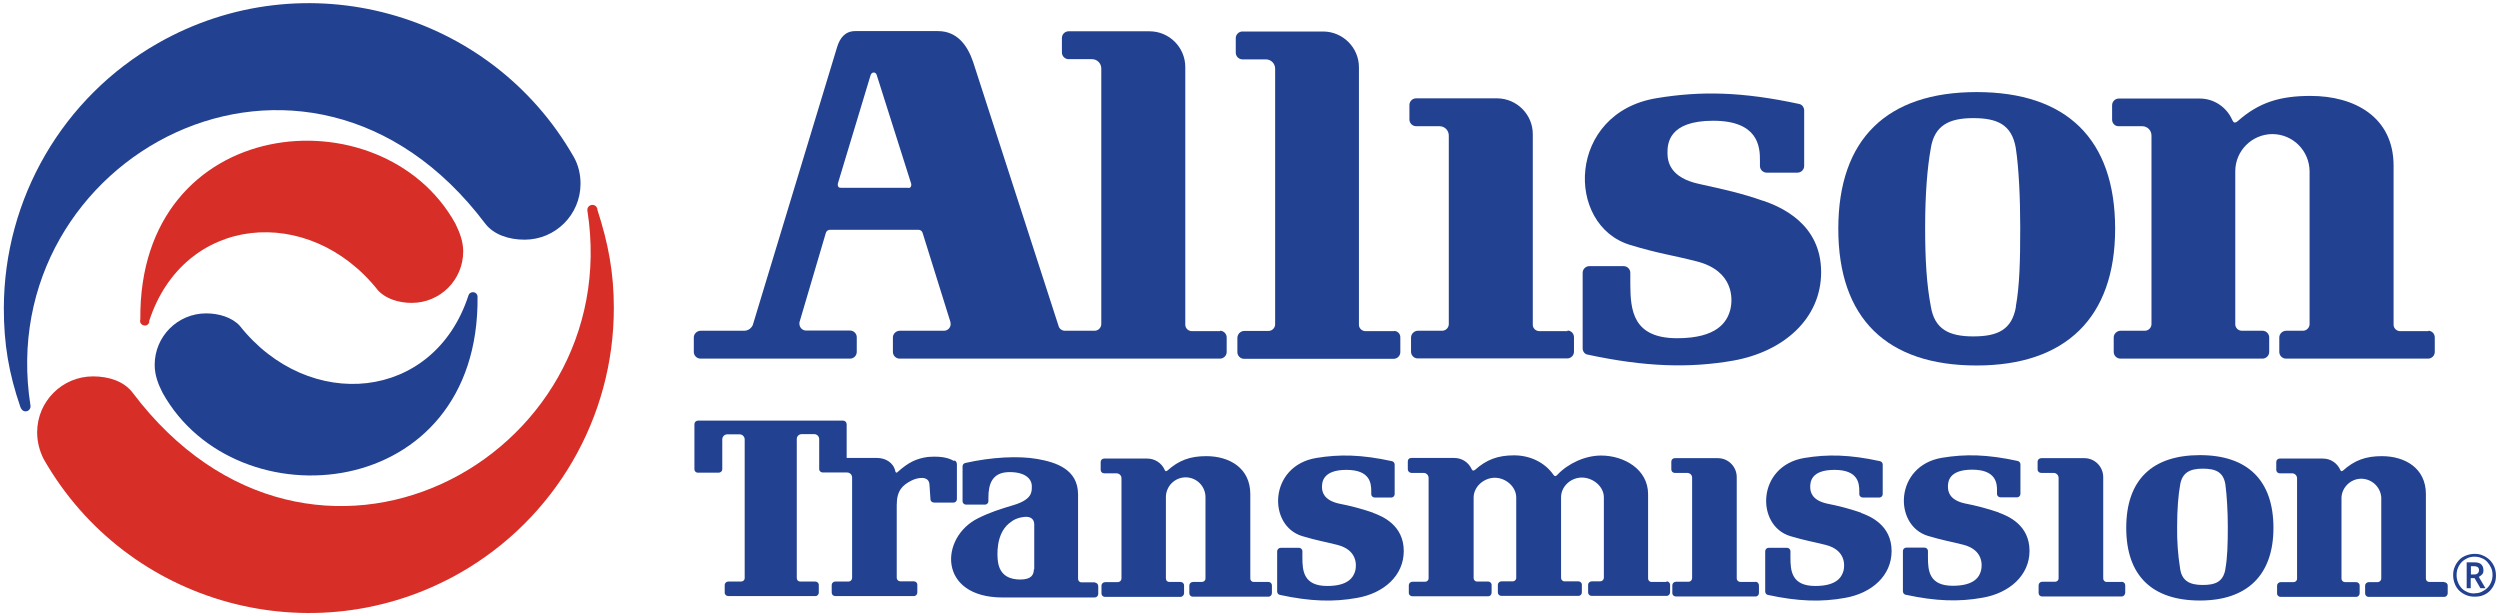
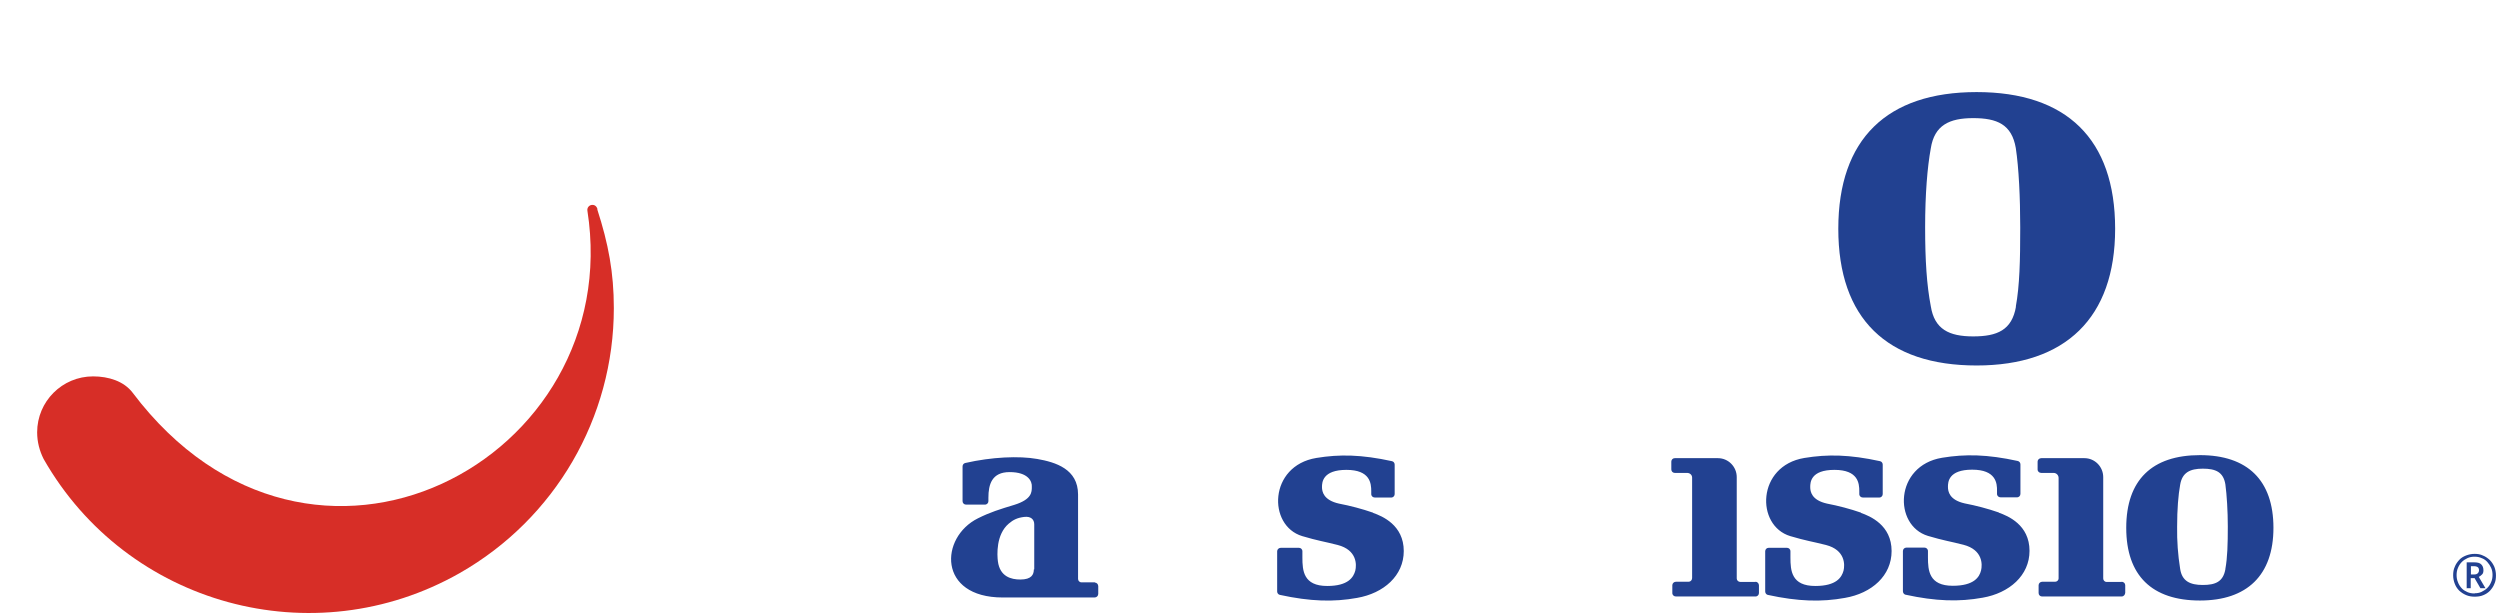
<svg xmlns="http://www.w3.org/2000/svg" id="Layer_1" data-name="Layer 1" viewBox="0 0 123.81 30.51">
  <defs>
    <style>
      .cls-1 {
        fill: #d72e27;
      }

      .cls-2 {
        fill: #224191;
      }
    </style>
  </defs>
  <g>
    <path class="cls-1" d="m29.59,10.36c-.04-.15-.15-.23-.29-.21-.14.02-.23.15-.21.28h0c1.93,12.34-13.67,20.74-22.52,9.02-.43-.57-1.19-.81-1.96-.81-1.53,0-2.77,1.24-2.77,2.77,0,.48.12.92.32,1.32,4.13,7.25,13.36,9.77,20.61,5.65,4.72-2.69,7.63-7.69,7.63-13.12,0-1.76-.27-3.19-.82-4.89h0Z" />
-     <path class="cls-2" d="m1.01,20.16c.05.13.15.23.29.21.14-.02.23-.15.21-.28h0C-.43,7.75,15.17-.65,24.02,11.06c.43.57,1.19.81,1.96.81,1.53,0,2.77-1.24,2.77-2.77,0-.48-.11-.93-.33-1.32C24.29.54,15.07-1.99,7.82,2.14,3.11,4.82.2,9.83.19,15.26c0,1.77.24,3.21.82,4.9Z" />
-     <path class="cls-2" d="m11.87,16.13c-.39-.42-1.04-.61-1.66-.61-1.41,0-2.55,1.14-2.55,2.55,0,.5.17.95.39,1.38,3.63,6.54,15.7,5.46,15.6-4.75,0-.13-.1-.23-.23-.23-.1,0-.19.06-.22.16-1.71,5.26-7.91,5.82-11.33,1.5h0Z" />
-     <path class="cls-1" d="m18.73,14.39c.39.42,1.04.61,1.66.61,1.41,0,2.55-1.14,2.55-2.55,0-.5-.18-.95-.39-1.38-3.63-6.55-15.7-5.46-15.6,4.75-.04.12.02.25.15.29s.25-.02.29-.15c0-.02,0-.05,0-.07,1.72-5.26,7.92-5.83,11.34-1.5h0Z" />
-     <path class="cls-2" d="m69.02,16.4h-1.39c-.18,0-.33-.14-.33-.31h0s0-12.76,0-12.76c0-.97-.79-1.76-1.76-1.77h-4.01c-.18,0-.33.15-.33.33v.72c0,.18.15.33.33.33h1.16c.26,0,.46.21.46.46v12.66c0,.18-.15.33-.33.33h-1.2c-.18,0-.33.15-.34.33v.72c0,.18.15.33.33.33h7.41c.18,0,.33-.15.33-.33v-.72c.01-.18-.13-.33-.31-.33Zm8.61,0h-1.39c-.18,0-.33-.14-.33-.31h0s0-9.45,0-9.45c0-.97-.79-1.76-1.76-1.77h-4.02c-.18,0-.33.15-.33.33v.72c0,.18.15.33.33.33h1.16c.26,0,.46.21.46.46v9.34c0,.18-.15.33-.33.33h-1.2c-.18,0-.33.15-.34.32v.72c0,.18.15.33.33.33h7.41c.18,0,.33-.15.33-.33v-.72c0-.18-.14-.33-.32-.33Zm42.63,0h-1.39c-.18,0-.33-.14-.33-.32v-7.87c0-2.42-1.94-3.46-4.11-3.46-1.52,0-2.56.32-3.61,1.25-.15.12-.21.07-.27-.06-.27-.62-.89-1.06-1.61-1.06h-4.01c-.18,0-.33.15-.33.33v.72c0,.18.15.33.33.32h1.16c.26,0,.46.21.46.46v9.34c0,.18-.15.33-.33.33h-1.2c-.18,0-.34.15-.34.33v.72c0,.18.15.33.33.33h7.04c.18,0,.33-.15.33-.33v-.72c0-.18-.15-.33-.33-.33h-1.02c-.18,0-.33-.14-.33-.32v-7.58h0c0-1.01.82-1.83,1.83-1.84,1.02,0,1.84.82,1.85,1.84v7.57c0,.18-.15.33-.33.33h-.83c-.18,0-.34.15-.34.33v.72c0,.18.15.33.33.33h7.04c.18,0,.33-.15.33-.33v-.72c0-.18-.14-.33-.32-.33Zm-59.84,0h-1.39c-.18,0-.33-.14-.33-.32V3.32c0-.97-.79-1.77-1.77-1.77h-4.01c-.18,0-.33.15-.33.33v.72c0,.18.15.33.33.33h1.16c.26,0,.46.21.46.46v12.66c0,.18-.15.33-.33.33h-1.47c-.14,0-.27-.09-.31-.22l-4.24-13.1c-.28-.82-.79-1.52-1.74-1.52h-4.09c-.51,0-.76.34-.9.78l-4.18,13.78c-.08.17-.24.28-.43.28h-2.15c-.18,0-.34.15-.34.33v.72c0,.18.15.33.33.33h7.41c.18,0,.33-.15.33-.33v-.73c0-.18-.15-.33-.33-.33h-2.18c-.18,0-.33-.15-.33-.34,0-.02,0-.04,0-.06l1.31-4.44c.03-.09.11-.15.2-.15h4.39c.09,0,.17.06.2.15l1.38,4.42s.01.06.01.1c0,.18-.15.33-.33.33h-2.19c-.18,0-.34.15-.34.33v.72c0,.18.15.33.33.33h15.87c.18,0,.33-.15.33-.33v-.72c0-.18-.15-.33-.33-.33Zm-15.43-7.1h-3.34c-.12,0-.16-.05-.16-.16,0-.02,0-.05.01-.07l1.61-5.33c.02-.07.07-.15.16-.15s.14.07.16.16l1.7,5.36s0,.03,0,.05c0,.07-.03.15-.15.15Zm42.34.65c-1.08-.38-1.91-.56-3.18-.84-1.44-.31-1.57-1.1-1.57-1.54s.04-1.59,2.26-1.59,2.33,1.26,2.32,1.99v.25c0,.18.15.33.33.33h1.53c.18,0,.33-.15.33-.33v-2.75c0-.15-.1-.29-.24-.32-2.83-.61-4.88-.65-7.06-.29-4.44.72-4.55,6.29-1.32,7.27,1.45.44,2.08.5,3.32.82,1.81.47,1.78,1.85,1.64,2.39-.16.62-.67,1.41-2.63,1.41-2.21,0-2.31-1.41-2.32-2.65v-.59c0-.18-.15-.33-.33-.33h-1.7c-.18,0-.33.15-.33.33v3.74c0,.15.1.29.24.31,2.83.61,5.04.68,7.21.3,2.49-.44,4.36-2.07,4.36-4.38,0-2.42-2.02-3.24-2.87-3.54Z" />
    <path class="cls-2" d="m97.89,4.56c-4.44,0-6.85,2.32-6.85,6.77s2.41,6.77,6.85,6.77c4.4,0,6.86-2.36,6.86-6.77,0-4.45-2.41-6.77-6.86-6.77Zm1.95,10.62c-.2,1.17-.93,1.48-2.12,1.48s-1.92-.35-2.1-1.5c-.2-1.04-.28-2.26-.28-3.9s.11-2.98.28-3.91c.18-1.15.92-1.5,2.1-1.5s1.91.31,2.11,1.48c.15.98.22,2.47.22,3.93,0,1.65-.03,2.89-.22,3.93Z" />
    <path class="cls-2" d="m86.93,28.82h-.74c-.1,0-.18-.08-.18-.17v-5.02c0-.52-.42-.94-.93-.94h-2.14c-.1,0-.17.08-.17.17v.39c0,.1.08.17.17.17h.61c.14,0,.25.1.25.23v4.98c0,.1-.08.18-.17.18h-.63c-.1,0-.18.08-.18.17v.39c0,.1.08.17.18.17h3.94c.1,0,.17-.08.17-.17v-.38c0-.1-.08-.18-.17-.18Zm18.14,0h-.74c-.1,0-.17-.08-.17-.17v-5.02c0-.52-.42-.94-.93-.94h-2.14c-.1,0-.18.08-.18.17v.39c0,.1.08.17.18.17h.61c.14,0,.25.11.25.25v4.97c0,.1-.08.17-.17.17h-.64c-.1,0-.18.08-.18.17v.39c0,.1.08.17.17.17h3.94c.1,0,.17-.08.18-.18v-.38c0-.09-.08-.17-.18-.17Zm-6.08-3.44c-.55-.19-1.12-.34-1.69-.45-.76-.17-.83-.59-.83-.82s.02-.85,1.2-.85,1.24.67,1.23,1.06v.14c0,.1.08.17.18.17h.81c.1,0,.17-.08.17-.17v-1.46c0-.08-.05-.15-.13-.17-1.51-.33-2.6-.35-3.75-.16-2.36.39-2.42,3.35-.7,3.87.77.23,1.1.27,1.76.44.96.25.94.98.87,1.27-.08.33-.35.76-1.4.76-1.18,0-1.23-.76-1.23-1.41v-.31c0-.1-.08-.17-.17-.17h-.9c-.1,0-.17.08-.17.17v1.99c0,.08.05.15.12.17,1.51.33,2.67.36,3.83.15,1.32-.23,2.32-1.1,2.32-2.32,0-1.29-1.07-1.73-1.52-1.89Zm9.96-2.84c-2.37,0-3.65,1.23-3.65,3.6s1.28,3.6,3.65,3.6c2.33,0,3.64-1.25,3.64-3.6s-1.28-3.6-3.64-3.6Zm1.26,5.65c-.11.62-.49.78-1.12.78s-1.03-.19-1.12-.8c-.11-.69-.16-1.38-.15-2.08,0-.88.06-1.58.15-2.08.1-.61.49-.8,1.12-.8s1.02.16,1.12.78c.07.52.12,1.32.12,2.09,0,.88-.02,1.54-.12,2.09Zm-18.04-2.8c-.55-.19-1.12-.34-1.69-.45-.76-.17-.83-.59-.83-.82s.02-.85,1.2-.85,1.23.67,1.23,1.06v.14c0,.1.08.17.18.17h.81c.1,0,.17-.08.17-.17v-1.46c0-.08-.05-.15-.13-.17-1.51-.33-2.6-.35-3.75-.16-2.36.39-2.42,3.35-.7,3.87.77.23,1.1.27,1.77.44.96.25.94.98.87,1.27-.09.33-.35.76-1.4.76-1.18,0-1.23-.76-1.23-1.41v-.31c0-.1-.08-.17-.17-.17h-.91c-.1,0-.17.08-.17.17v1.99c0,.08.05.15.12.17,1.51.33,2.68.36,3.83.15,1.33-.23,2.31-1.1,2.31-2.32,0-1.29-1.07-1.73-1.52-1.89Zm-24.17,0c-.55-.19-1.12-.34-1.69-.45-.76-.17-.84-.59-.84-.82s.03-.85,1.21-.85,1.23.67,1.23,1.06v.14c0,.1.08.17.18.17h.81c.1,0,.17-.08.17-.17v-1.46c0-.08-.05-.15-.13-.17-1.51-.33-2.6-.35-3.75-.16-2.36.39-2.42,3.35-.7,3.87.77.23,1.1.27,1.76.44.96.25.94.98.87,1.27-.09.33-.35.76-1.39.76-1.18,0-1.23-.76-1.23-1.41v-.31c0-.1-.08-.17-.17-.17h-.9c-.1,0-.18.08-.18.17v1.99c0,.08.05.15.13.17,1.51.33,2.68.36,3.83.15,1.32-.23,2.31-1.1,2.31-2.32,0-1.29-1.07-1.73-1.52-1.89Zm-13.77,3.45h-.67c-.1,0-.17-.08-.17-.17v-4.18c0-1.26-1.11-1.6-2.02-1.76s-2.25-.1-3.57.2c-.08.02-.13.09-.13.17v1.72c0,.1.08.17.17.17h.94c.1,0,.17-.08.17-.17v-.17c0-.66.17-1.27,1.05-1.27.92,0,1.12.46,1.1.73,0,.26,0,.62-.86.89-.73.22-1.21.37-1.81.67-1.89.94-2,3.92,1.23,3.92h4.55c.1,0,.18-.08.18-.18v-.38c0-.1-.08-.18-.17-.18Zm-3.03-.64c0,.25-.11.5-.67.5-.45,0-1.01-.14-1.11-.9-.04-.31-.1-1.33.54-1.87.22-.19.43-.29.76-.33s.5.12.5.37v2.23Z" />
-     <path class="cls-2" d="m47.25,22.83c-.14-.07-.45-.27-1.3-.2-.56.08-.94.25-1.49.74-.05.06-.1.05-.12-.03-.09-.44-.5-.66-.9-.66h-1.51v-1.67c0-.1-.08-.18-.18-.18h-7.18c-.1,0-.18.08-.18.18v2.23c0,.1.08.17.17.17h1.03c.1,0,.18-.08.18-.17v-1.48c0-.14.11-.25.25-.25h.61c.14,0,.25.12.25.25v6.87c0,.1-.08.17-.18.17h-.63c-.1,0-.18.08-.18.17v.38c0,.1.08.17.18.17h4.31c.1,0,.17-.08.17-.17v-.38c0-.1-.08-.17-.18-.17h-.74c-.1,0-.17-.07-.17-.17v-6.89c0-.14.11-.24.25-.24h.61c.14,0,.25.11.25.25v1.48c0,.1.08.17.18.17h1.2c.14,0,.25.11.25.25h0v4.97c0,.1-.08.18-.17.18h-.66c-.1,0-.18.08-.18.17v.38c0,.1.08.17.17.17h3.9c.1,0,.17-.08.17-.18v-.38c0-.1-.08-.17-.17-.17h-.67c-.1,0-.18-.08-.18-.17v-3.61c0-.72.29-.98.71-1.2.3-.16.87-.27.91.17l.05.74h0c0,.1.08.17.18.17h.96c.1,0,.17-.08.17-.17v-1.72c0-.08-.03-.15-.11-.2Zm35.28,5.99h-.74c-.1,0-.17-.08-.17-.17v-4.18c0-1.22-1.18-1.91-2.33-1.91-.79,0-1.63.39-2.16.95-.08.09-.14.09-.2,0-.42-.6-1.14-.96-1.95-.96s-1.37.22-1.92.71c-.08.06-.13.07-.18-.03-.15-.33-.48-.55-.85-.55h-2.14c-.1,0-.17.07-.17.17v.39c0,.1.08.17.17.18h.61c.14,0,.25.11.25.25v4.97h0c0,.1-.08.17-.17.17h-.63c-.1,0-.18.08-.18.17v.38c0,.1.08.17.18.17h3.75c.1,0,.17-.08.17-.18v-.38c0-.1-.08-.17-.17-.17h-.55c-.1,0-.17-.08-.17-.17v-3.99c0-.54.51-.98,1.05-.98s1.06.44,1.06.98v3.98h0c0,.1-.08.17-.17.17h-.56c-.1,0-.18.08-.18.17v.38c0,.1.08.17.17.17h3.82c.1,0,.17-.08.17-.17v-.38c0-.1-.08-.17-.17-.17h-.69c-.1,0-.17-.08-.17-.17v-3.99c0-.54.48-.98,1.03-.98s1.09.44,1.09.98v3.98c0,.1-.08.18-.18.18h-.42c-.1,0-.18.08-.18.17v.38c0,.1.08.17.17.17h3.72c.1,0,.17-.08.17-.18v-.38c0-.08-.08-.16-.17-.16Zm38.52,0h-.74c-.1,0-.17-.07-.17-.17v-4.18c0-1.29-1.04-1.88-2.18-1.88-.81,0-1.36.21-1.92.71-.08.06-.11.04-.14-.03-.15-.33-.47-.56-.86-.56h-2.14c-.1,0-.17.08-.17.17v.39c0,.1.08.17.17.17h.61c.14,0,.25.11.25.25v4.97s0,0,0,0c0,.1-.08.17-.18.17h-.63c-.1,0-.18.08-.18.17v.39c0,.1.08.17.18.17h3.74c.1,0,.17-.09.17-.18v-.38c0-.1-.08-.17-.17-.17h-.55c-.1,0-.18-.08-.18-.17v-4.03c.03-.49.43-.89.92-.92.54-.03,1.01.38,1.05.92v4.02c0,.1-.08.17-.17.18h-.45c-.1,0-.18.08-.18.17v.39c0,.1.08.17.17.17h3.75c.1,0,.17-.09.17-.18v-.38c0-.1-.08-.17-.18-.17Zm-58.22,0h-.74c-.1,0-.17-.07-.17-.17v-4.18c0-1.29-1.03-1.88-2.18-1.88-.81,0-1.36.21-1.92.71-.08.06-.11.04-.14-.03-.15-.34-.49-.56-.86-.56h-2.14c-.1,0-.17.08-.17.17v.39c0,.1.08.17.17.17h.61c.14,0,.25.11.25.24h0v4.97c0,.1-.08.17-.17.18h-.64c-.1,0-.18.08-.18.17v.39c0,.1.08.17.17.17h3.74c.1,0,.18-.09.18-.18v-.39c0-.1-.08-.17-.18-.17h-.55c-.1,0-.17-.07-.17-.17v-4.03c0-.54.44-.98.98-.98s.98.44.98.98v4.03c0,.1-.08.17-.18.17h-.44c-.1,0-.18.08-.18.17v.39c0,.1.08.17.17.17h3.75c.1,0,.17-.09.17-.18v-.38c0-.09-.07-.17-.17-.17Z" />
  </g>
  <path class="cls-2" d="m122.56,29.55c-.15,0-.29-.02-.43-.08s-.24-.13-.34-.22c-.1-.1-.17-.21-.22-.34-.05-.13-.08-.27-.08-.42s.02-.29.08-.42c.05-.13.13-.24.22-.34s.21-.17.34-.22c.13-.05.27-.08.42-.08s.29.02.41.08c.13.05.24.13.34.22.1.1.17.21.23.34.05.13.08.27.08.43s-.02.29-.08.42c-.05.13-.13.24-.22.34-.1.1-.21.17-.34.22-.12.05-.26.07-.42.07Zm0-.17c.12,0,.24-.02.34-.07s.2-.11.28-.19.14-.17.19-.29c.05-.11.07-.23.07-.36,0-.12-.02-.24-.07-.35-.05-.11-.11-.2-.19-.29s-.17-.15-.28-.19c-.11-.05-.22-.07-.35-.07s-.24.02-.35.07-.2.11-.28.19c-.08.08-.14.17-.19.29-.05.11-.07.23-.07.36s.02.24.07.36c.04.11.1.2.18.29s.17.14.28.19c.11.05.23.07.36.07Zm-.4-.26v-1.27h.38c.16,0,.27.03.34.1.07.07.11.16.11.29,0,.09-.02.17-.07.21-.05.05-.1.09-.16.12l.33.56h-.25l-.29-.5h-.19v.5h-.22Zm.22-.67h.15c.08,0,.14-.02.18-.06s.06-.09.06-.15c0-.07-.02-.12-.06-.15s-.1-.05-.19-.05h-.15v.41h0Z" />
</svg>